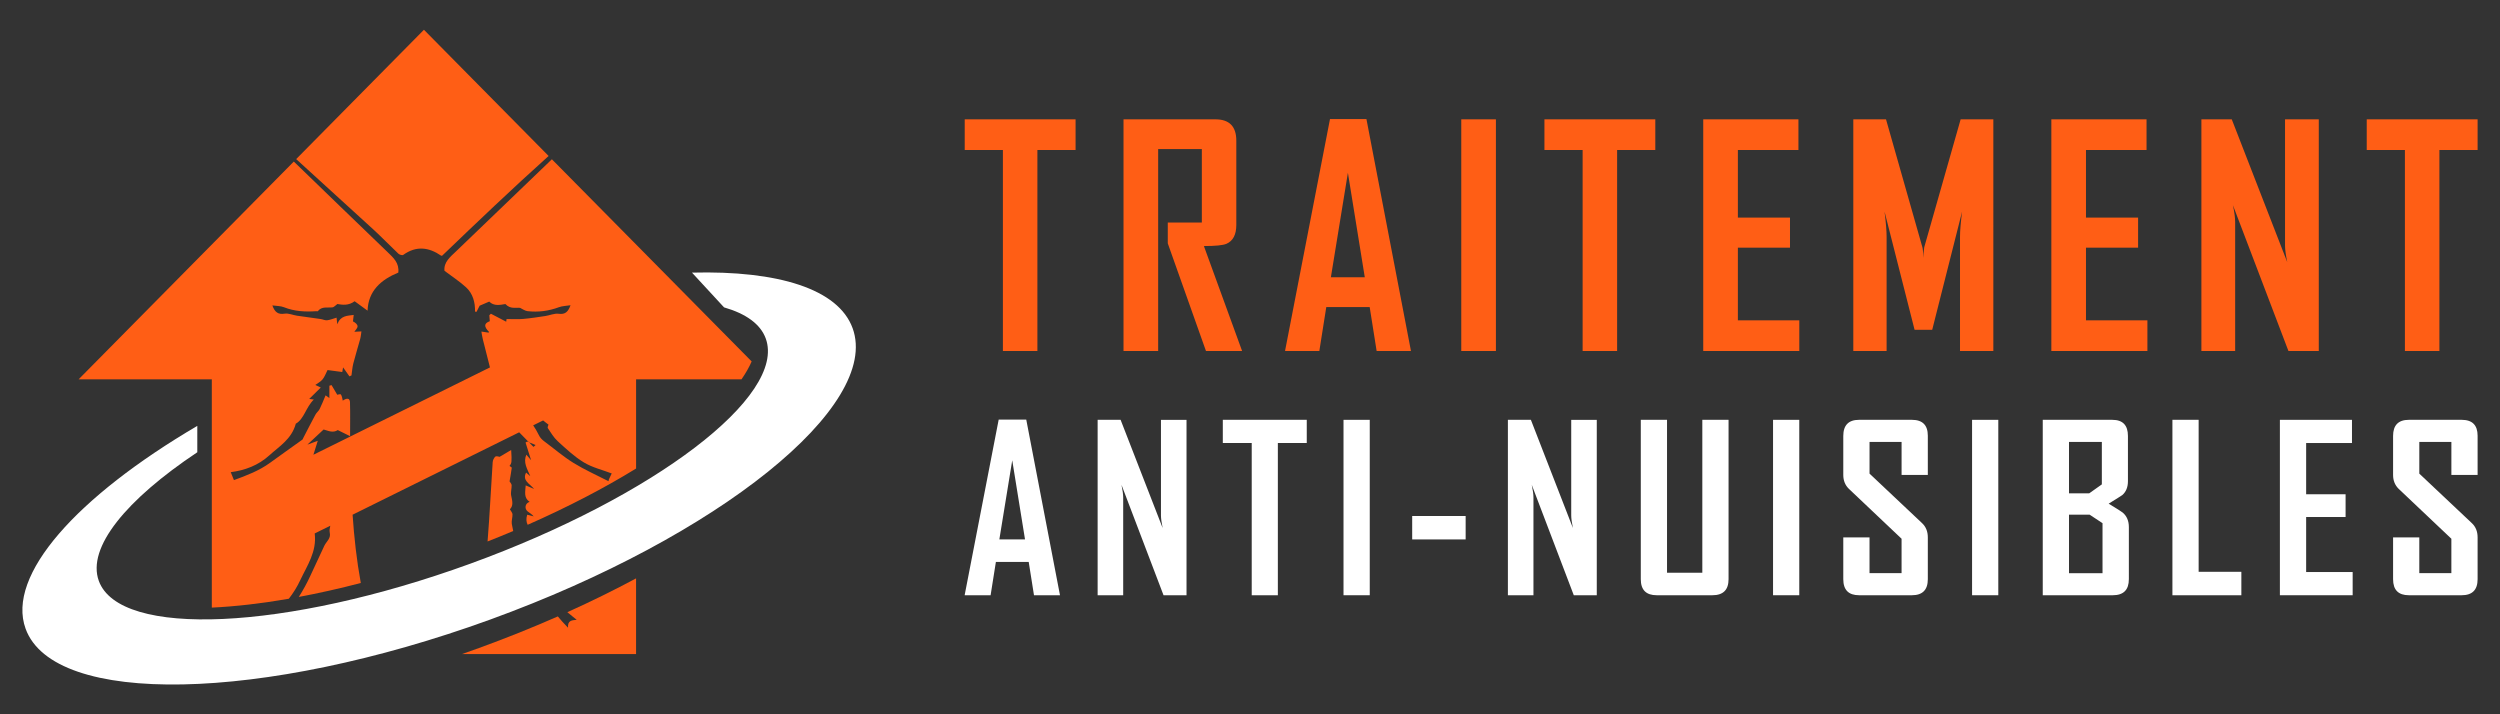
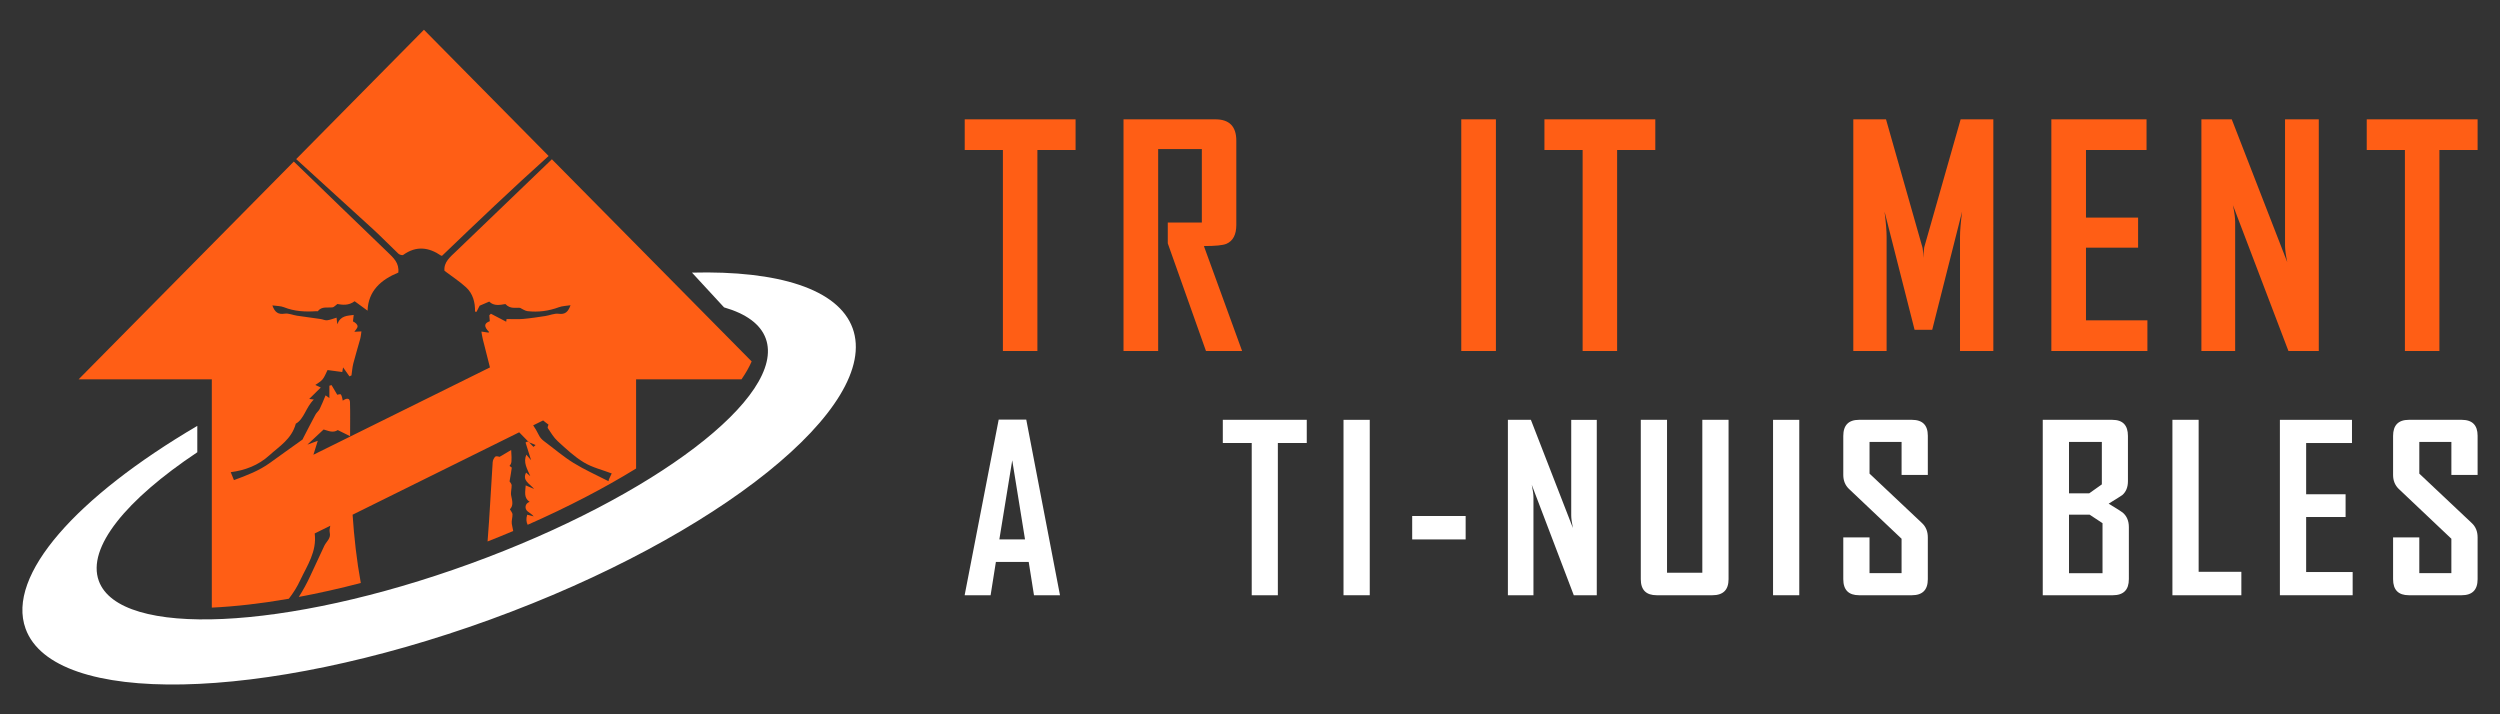
<svg xmlns="http://www.w3.org/2000/svg" version="1.1" id="Calque_1" x="0px" y="0px" width="210px" height="60px" viewBox="0 0 210 60" enable-background="new 0 0 210 60" xml:space="preserve">
  <rect x="0" y="0" width="210" height="60" fill="#333333" stroke="none" />
  <g>
    <g>
      <path fill="#FFFFFF" d="M71.621,27.572c-1.205-3.313-6.283-4.857-13.494-4.672l2.692,2.918c1.834,0.529,3.062,1.399,3.506,2.62    c1.753,4.826-9.367,13.298-24.837,18.918c-15.471,5.62-29.434,6.263-31.188,1.438c-1.017-2.8,2.299-6.821,8.273-10.805v-2.215    C6.457,41.719,0.515,48.308,2.15,52.812c2.376,6.541,19.855,6.195,39.04-0.773C60.372,45.066,73.997,34.113,71.621,27.572z" />
      <g>
-         <path fill-rule="evenodd" clip-rule="evenodd" fill="#FF5E15" d="M48.443,52.065c-0.392,0.039-0.774,0.032-0.729,0.662     c-0.227-0.238-0.36-0.372-0.484-0.514c-0.129-0.142-0.251-0.288-0.372-0.434c-2.117,0.932-4.331,1.821-6.624,2.655     c-0.475,0.172-0.947,0.341-1.42,0.505H53.43v-6.355c-1.821,0.976-3.751,1.928-5.774,2.841     C47.898,51.627,48.159,51.829,48.443,52.065z" />
        <path fill-rule="evenodd" clip-rule="evenodd" fill="#FF5E15" d="M42.938,37.798c-0.344,0.204-0.64,0.381-0.967,0.574     c-0.071-0.007-0.279-0.086-0.363-0.016c-0.125,0.105-0.213,0.312-0.224,0.481c-0.15,2.215-0.249,4.435-0.429,6.647     c0.729-0.286,1.447-0.58,2.154-0.879c-0.046-0.195-0.086-0.391-0.118-0.591c-0.043-0.26,0.069-0.541,0.058-0.81     c-0.004-0.132-0.128-0.261-0.217-0.426c0.307-0.301,0.203-0.702,0.109-1.135c-0.061-0.279,0.045-0.591,0.037-0.885     c-0.004-0.114-0.118-0.224-0.176-0.32c0.06-0.35,0.134-0.745,0.185-1.143c0.005-0.045-0.125-0.105-0.191-0.157     C42.987,38.911,43.002,38.802,42.938,37.798z" />
        <path fill-rule="evenodd" clip-rule="evenodd" fill="#FF5E15" d="M46.358,13.379c-2.67,2.569-5.339,5.139-8.015,7.701     c-0.517,0.496-1.081,0.932-1.008,1.667c0.615,0.463,1.254,0.878,1.809,1.383c0.577,0.526,0.774,1.257,0.759,2.045     c0.041,0.006,0.082,0.014,0.123,0.021c0.096-0.186,0.189-0.371,0.264-0.517c0.267-0.114,0.522-0.223,0.806-0.346     c0.395,0.408,0.942,0.274,1.356,0.206c0.427,0.451,0.866,0.277,1.237,0.322c0.205,0.096,0.404,0.25,0.617,0.275     c0.904,0.106,1.785-0.012,2.646-0.331c0.282-0.104,0.603-0.106,0.973-0.166c-0.201,0.554-0.441,0.793-1,0.718     c-0.357-0.048-0.741,0.132-1.117,0.189c-0.62,0.093-1.239,0.191-1.862,0.245c-0.447,0.039-0.901,0.009-1.396,0.009     c-0.011,0.086-0.026,0.221-0.028,0.224c-0.405-0.211-0.847-0.44-1.287-0.67c-0.045,0.043-0.089,0.086-0.133,0.129     c0.013,0.166,0.026,0.33,0.04,0.499c-0.489,0.178-0.513,0.444-0.055,0.909c-0.021,0.017-0.044,0.049-0.062,0.047     c-0.198-0.026-0.391-0.056-0.588-0.085c0.038,0.209,0.063,0.421,0.115,0.626c0.198,0.796,0.406,1.589,0.604,2.384l-14.829,7.336     c0.118-0.376,0.232-0.746,0.365-1.171c-0.382,0.14-0.589,0.217-0.872,0.322c0.49-0.458,0.915-0.854,1.364-1.272     c0.361,0.095,0.769,0.322,1.189,0.05c0.284,0.14,0.596,0.294,1.035,0.511c0-1.031,0.018-1.938-0.009-2.844     c-0.011-0.354-0.252-0.39-0.607-0.14c-0.044-0.17-0.056-0.374-0.157-0.516c-0.041-0.061-0.272,0.017-0.307,0.021     c-0.166-0.282-0.321-0.546-0.478-0.811c-0.06,0.018-0.121,0.034-0.181,0.052c0,0.322,0,0.646,0,1.035     c-0.126-0.088-0.196-0.137-0.321-0.226c-0.167,0.396-0.313,0.78-0.495,1.146c-0.086,0.174-0.263,0.301-0.355,0.473     c-0.349,0.646-0.681,1.302-1.02,1.955c-0.027,0.052-0.042,0.122-0.086,0.152c-0.897,0.646-1.802,1.28-2.696,1.932     c-0.938,0.684-2.005,1.08-3.045,1.463c-0.096-0.238-0.174-0.434-0.268-0.668c1.194-0.15,2.321-0.576,3.238-1.409     c0.832-0.759,1.877-1.364,2.227-2.662c0.705-0.401,0.835-1.366,1.514-2.03c-0.207-0.025-0.294-0.036-0.387-0.05     c0.307-0.303,0.61-0.602,0.969-0.958c-0.253-0.12-0.381-0.183-0.457-0.217c0.19-0.142,0.442-0.269,0.606-0.466     c0.176-0.213,0.27-0.492,0.421-0.786c0.395,0.054,0.799,0.107,1.236,0.165c0.025-0.136,0.048-0.271,0.07-0.389     c0.175,0.25,0.354,0.5,0.533,0.754c0.058-0.025,0.115-0.054,0.172-0.079c0.05-0.34,0.072-0.685,0.157-1.017     c0.176-0.689,0.391-1.368,0.578-2.056c0.055-0.202,0.067-0.416,0.1-0.623c-0.198,0.009-0.396,0.019-0.595,0.03     c0.085-0.131,0.269-0.294,0.27-0.458c0.001-0.158-0.185-0.317-0.387-0.414c0.02-0.163,0.038-0.328,0.064-0.543     c-0.575,0.076-1.107,0.06-1.38,0.785c-0.027-0.252-0.039-0.356-0.061-0.555c-0.282,0.082-0.534,0.188-0.795,0.22     c-0.171,0.02-0.354-0.078-0.535-0.104c-0.667-0.098-1.336-0.182-2.003-0.282c-0.343-0.052-0.698-0.219-1.021-0.17     c-0.538,0.086-0.829-0.1-1.039-0.693c0.362,0.053,0.695,0.04,0.978,0.154c0.876,0.349,1.777,0.394,2.697,0.333     c0.05-0.003,0.126,0.019,0.146-0.004c0.334-0.433,0.817-0.262,1.244-0.322c0.115-0.017,0.213-0.146,0.397-0.279     c0.4,0.069,0.927,0.158,1.45-0.233c0.327,0.239,0.707,0.516,1.085,0.792c0.058-1.669,1.139-2.608,2.584-3.199     c0.087-0.805-0.402-1.238-0.899-1.715c-2.635-2.528-5.254-5.074-7.88-7.611L6.602,31.866h11.19v19.173     c1.967-0.091,4.141-0.34,6.468-0.744c0.373-0.475,0.694-0.99,0.957-1.551c0.58-1.235,1.41-2.408,1.218-3.934l1.309-0.648     c-0.04,0.197-0.089,0.389-0.044,0.584c0.113,0.492-0.295,0.745-0.461,1.108c-0.388,0.845-0.791,1.685-1.179,2.531     c-0.28,0.612-0.604,1.194-0.96,1.757c1.67-0.312,3.413-0.702,5.208-1.171c-0.349-1.901-0.56-3.815-0.69-5.736l13.993-6.922     c0.283,0.288,0.553,0.565,0.819,0.836c0.187,0.077,0.373,0.154,0.559,0.232c-0.059,0.054-0.118,0.104-0.176,0.158     c-0.127-0.131-0.253-0.26-0.382-0.391c-0.047-0.02-0.097-0.039-0.144-0.061c-0.047,0.028-0.095,0.059-0.141,0.086     c0.147,0.471,0.295,0.943,0.466,1.482c-0.158-0.183-0.269-0.309-0.4-0.464c-0.273,0.657,0.059,1.165,0.333,1.807     c-0.18-0.152-0.264-0.226-0.354-0.301c-0.331,0.668,0.269,0.902,0.674,1.375c-0.312-0.131-0.483-0.204-0.707-0.301     c-0.025,0.528-0.189,1.027,0.331,1.386c-0.379,0.109-0.463,0.565-0.161,0.806c0.165,0.131,0.354,0.23,0.499,0.413     c-0.179-0.046-0.359-0.093-0.542-0.14c-0.11,0.35-0.075,0.618,0.039,0.846c3.383-1.49,6.459-3.096,9.108-4.726v-7.492h8.854     c0.357-0.516,0.644-1.019,0.852-1.504L46.358,13.379z M51.147,40.269c-0.011,0.052-0.021,0.104-0.032,0.152     c-0.982-0.505-1.996-0.953-2.933-1.531c-0.859-0.528-1.63-1.201-2.445-1.803c-0.216-0.161-0.373-0.313-0.505-0.597     c-0.124-0.265-0.279-0.514-0.445-0.761l0.836-0.413c0.132,0.125,0.299,0.229,0.451,0.353c-0.015,0.066-0.104,0.222-0.059,0.288     c0.257,0.385,0.498,0.799,0.833,1.104c0.698,0.636,1.398,1.3,2.2,1.783c0.709,0.428,1.557,0.627,2.335,0.924     C51.334,39.873,51.24,40.071,51.147,40.269z" />
        <path fill-rule="evenodd" clip-rule="evenodd" fill="#FF5E15" d="M33.467,21.311c0.092,0.086,0.328,0.155,0.403,0.101     c1.087-0.78,2.142-0.655,3.191,0.068c0.01,0.007,0.031,0.001,0.077,0.001c2.943-2.825,5.902-5.648,8.946-8.379L35.611,2.5     L24.879,13.364c2.16,1.966,4.317,3.932,6.473,5.902C32.075,19.928,32.753,20.638,33.467,21.311z" />
      </g>
    </g>
    <g>
      <g>
        <g>
          <path fill="#FF5E15" d="M90.35,12.598h-3.208v16.886h-2.898V12.598h-3.208v-2.574h9.313V12.598z" />
          <path fill="#FF5E15" d="M104.337,29.484h-3.035l-3.208-9.04v-1.753h2.861v-6.168h-3.669v16.961h-2.91v-19.46h7.722      c1.169,0,1.753,0.598,1.753,1.791v7.075c0,0.821-0.277,1.352-0.833,1.591c-0.298,0.125-0.928,0.187-1.89,0.187L104.337,29.484z" />
-           <path fill="#FF5E15" d="M118.521,29.484h-2.884l-0.584-3.692h-3.645l-0.584,3.692h-2.872v-0.049L111.72,10h3.06L118.521,29.484z       M114.642,23.292l-1.418-8.779l-1.43,8.779H114.642z" />
          <path fill="#FF5E15" d="M125.656,29.484h-2.909v-19.46h2.909V29.484z" />
          <path fill="#FF5E15" d="M139.046,12.598h-3.208v16.886h-2.897V12.598h-3.209v-2.574h9.314V12.598z" />
-           <path fill="#FF5E15" d="M151.142,29.484h-8.07v-19.46h7.996v2.574h-5.087v5.683h4.378v2.524h-4.378v6.105h5.161V29.484z" />
          <path fill="#FF5E15" d="M167.44,29.484h-2.799v-9.6c0-0.505,0.06-1.21,0.176-2.114l-2.512,9.936h-1.479l-2.525-9.936      c0.117,0.92,0.174,1.625,0.174,2.114v9.6h-2.797v-19.46h2.747l3.059,10.756c0.034,0.117,0.06,0.411,0.076,0.883      c0-0.207,0.023-0.501,0.073-0.883l3.061-10.756h2.747V29.484z" />
          <path fill="#FF5E15" d="M180.382,29.484h-8.069v-19.46h7.996v2.574h-5.086v5.683h4.377v2.524h-4.377v6.105h5.159V29.484z" />
          <path fill="#FF5E15" d="M194.778,29.484h-2.549l-4.663-12.248c0.125,0.597,0.187,1.065,0.187,1.405v10.843h-2.836v-19.46h2.551      l4.662,12c-0.124-0.598-0.187-1.066-0.187-1.406V10.024h2.835V29.484z" />
          <path fill="#FF5E15" d="M208.119,12.598h-3.209v16.886h-2.897V12.598h-3.207v-2.574h9.313V12.598z" />
        </g>
      </g>
      <g>
        <path fill="#FFFFFF" d="M89.039,50h-2.184l-0.443-2.796h-2.758L83.211,50h-2.174v-0.037l2.853-14.716h2.316L89.039,50z      M86.102,45.312l-1.074-6.647l-1.083,6.647H86.102z" />
-         <path fill="#FFFFFF" d="M99.667,50h-1.93l-3.531-9.274c0.094,0.452,0.142,0.807,0.142,1.064V50h-2.147V35.266h1.93l3.531,9.086     c-0.094-0.453-0.141-0.807-0.141-1.064v-8.021h2.147V50z" />
        <path fill="#FFFFFF" d="M109.768,37.214h-2.428V50h-2.195V37.214h-2.429v-1.948h7.052V37.214z" />
        <path fill="#FFFFFF" d="M115.059,50h-2.204V35.266h2.204V50z" />
        <path fill="#FFFFFF" d="M123.114,45.312h-4.49v-1.968h4.49V45.312z" />
        <path fill="#FFFFFF" d="M134.129,50h-1.931l-3.53-9.274c0.095,0.452,0.142,0.807,0.142,1.064V50h-2.147V35.266h1.931l3.53,9.086     c-0.095-0.453-0.141-0.807-0.141-1.064v-8.021h2.146V50z" />
        <path fill="#FFFFFF" d="M145.199,48.654c0,0.896-0.452,1.346-1.356,1.346h-4.68c-0.891,0-1.336-0.449-1.336-1.346V35.266h2.203     v12.842h2.965V35.266h2.204V48.654z" />
        <path fill="#FFFFFF" d="M151.139,50h-2.203V35.266h2.203V50z" />
        <path fill="#FFFFFF" d="M161.937,48.654c0,0.896-0.446,1.346-1.337,1.346h-4.437c-0.883,0-1.327-0.449-1.327-1.346v-3.513h2.204     v3.004h2.692v-2.891l-4.415-4.181c-0.321-0.308-0.481-0.7-0.481-1.178v-3.275c0-0.904,0.444-1.355,1.327-1.355h4.437     c0.891,0,1.337,0.445,1.337,1.336v3.295h-2.204v-2.775h-2.692v2.663l4.415,4.162c0.32,0.302,0.481,0.7,0.481,1.195V48.654z" />
-         <path fill="#FFFFFF" d="M167.857,50h-2.203V35.266h2.203V50z" />
+         <path fill="#FFFFFF" d="M167.857,50h-2.203V35.266V50z" />
        <path fill="#FFFFFF" d="M178.824,48.654c0,0.896-0.449,1.346-1.347,1.346h-5.886V35.266h5.848c0.872,0,1.308,0.451,1.308,1.355     v3.795c0,0.501-0.155,0.891-0.47,1.167c-0.043,0.038-0.427,0.278-1.148,0.725c0.747,0.458,1.143,0.71,1.186,0.754     c0.341,0.294,0.51,0.7,0.51,1.214V48.654z M176.555,40.688v-3.566h-2.759v4.32h1.695L176.555,40.688z M176.612,48.146v-4.199     l-1.084-0.716h-1.732v4.915H176.612z" />
        <path fill="#FFFFFF" d="M188.274,50h-5.791V35.266h2.203v12.767h3.588V50z" />
        <path fill="#FFFFFF" d="M197.623,50h-6.112V35.266h6.055v1.948h-3.85v4.304h3.313v1.911h-3.313v4.622h3.907V50z" />
        <path fill="#FFFFFF" d="M208.119,48.654c0,0.896-0.447,1.346-1.338,1.346h-4.434c-0.886,0-1.328-0.449-1.328-1.346v-3.513h2.202     v3.004h2.694v-2.891l-4.417-4.181c-0.319-0.308-0.479-0.7-0.479-1.178v-3.275c0-0.904,0.442-1.355,1.328-1.355h4.434     c0.891,0,1.338,0.445,1.338,1.336v3.295h-2.203v-2.775h-2.694v2.663l4.416,4.162c0.321,0.302,0.481,0.7,0.481,1.195V48.654z" />
      </g>
    </g>
  </g>
</svg>